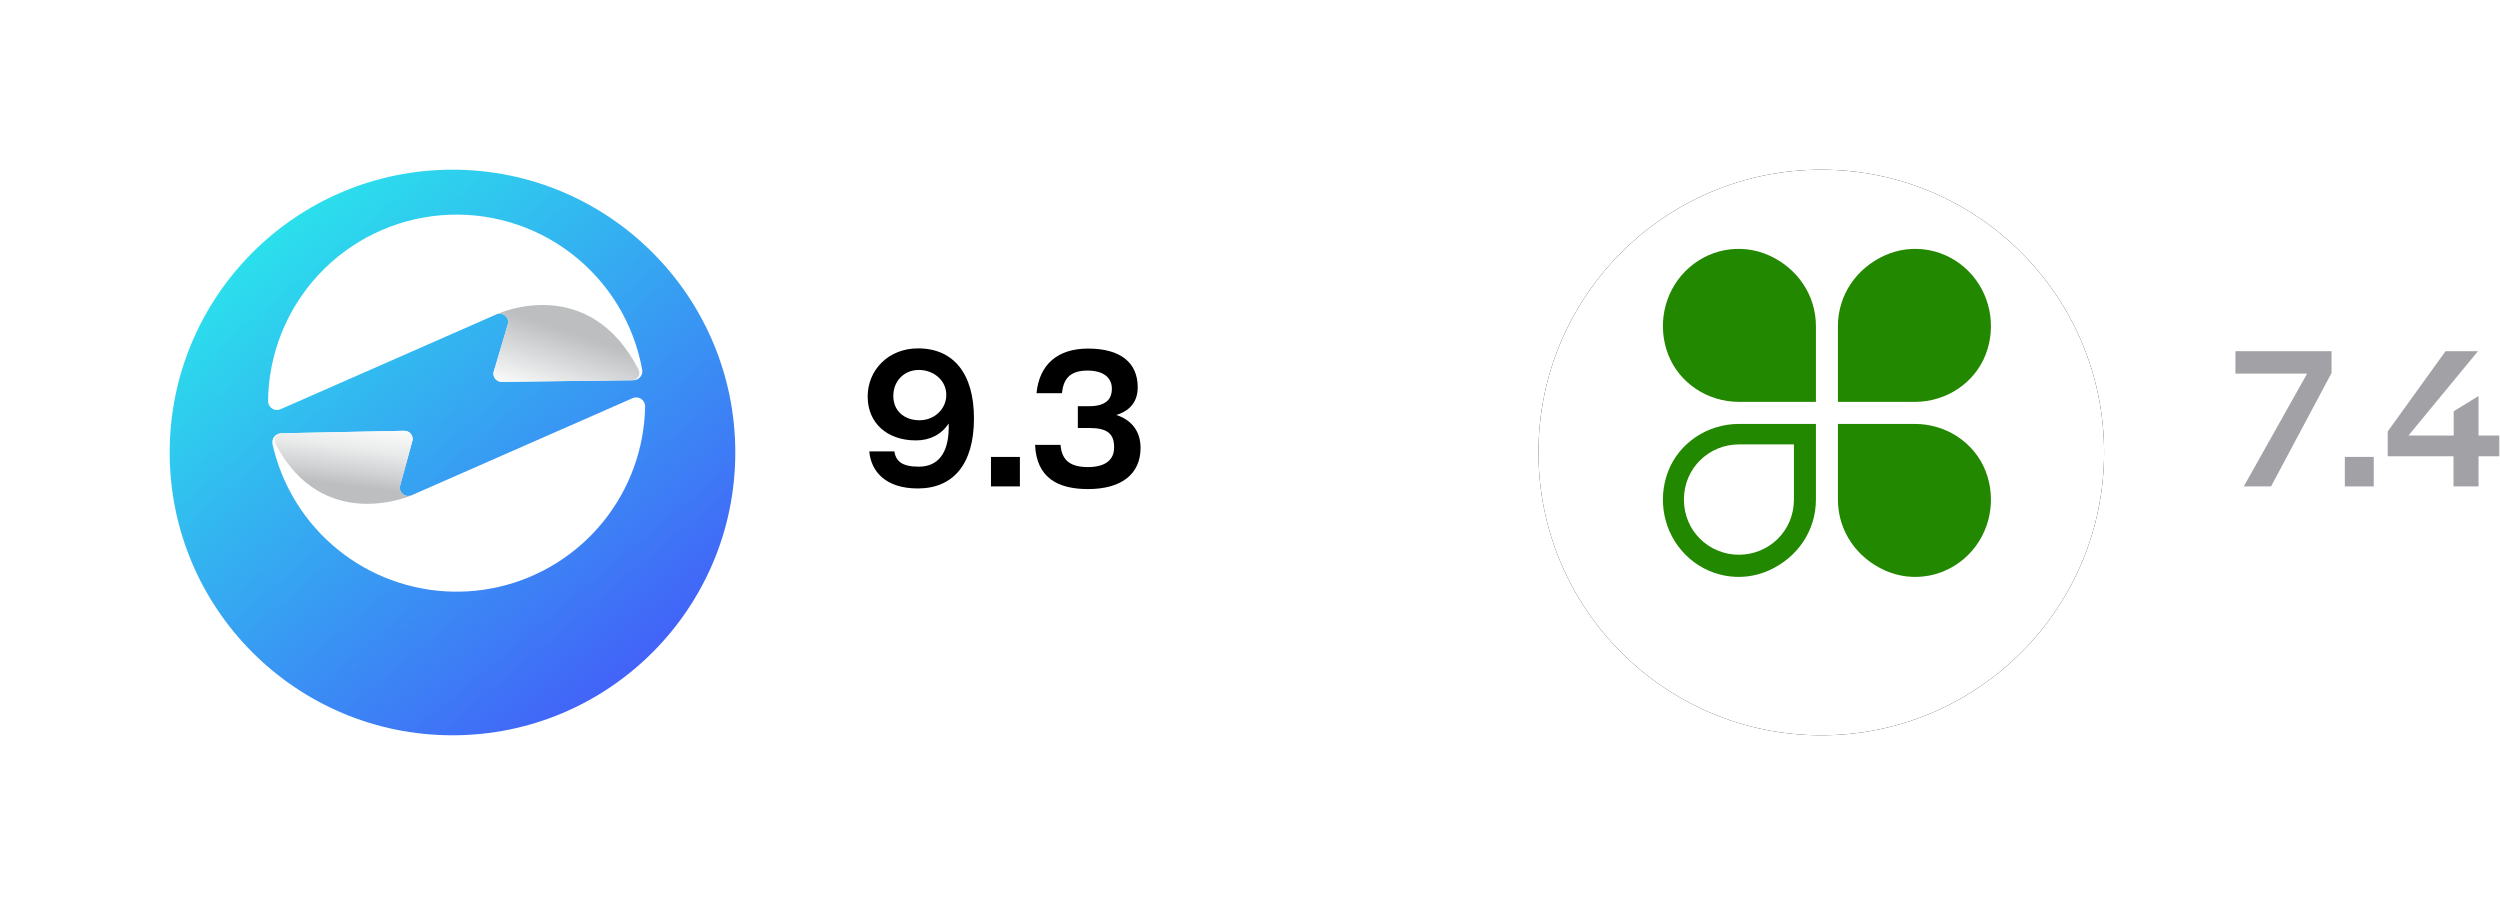
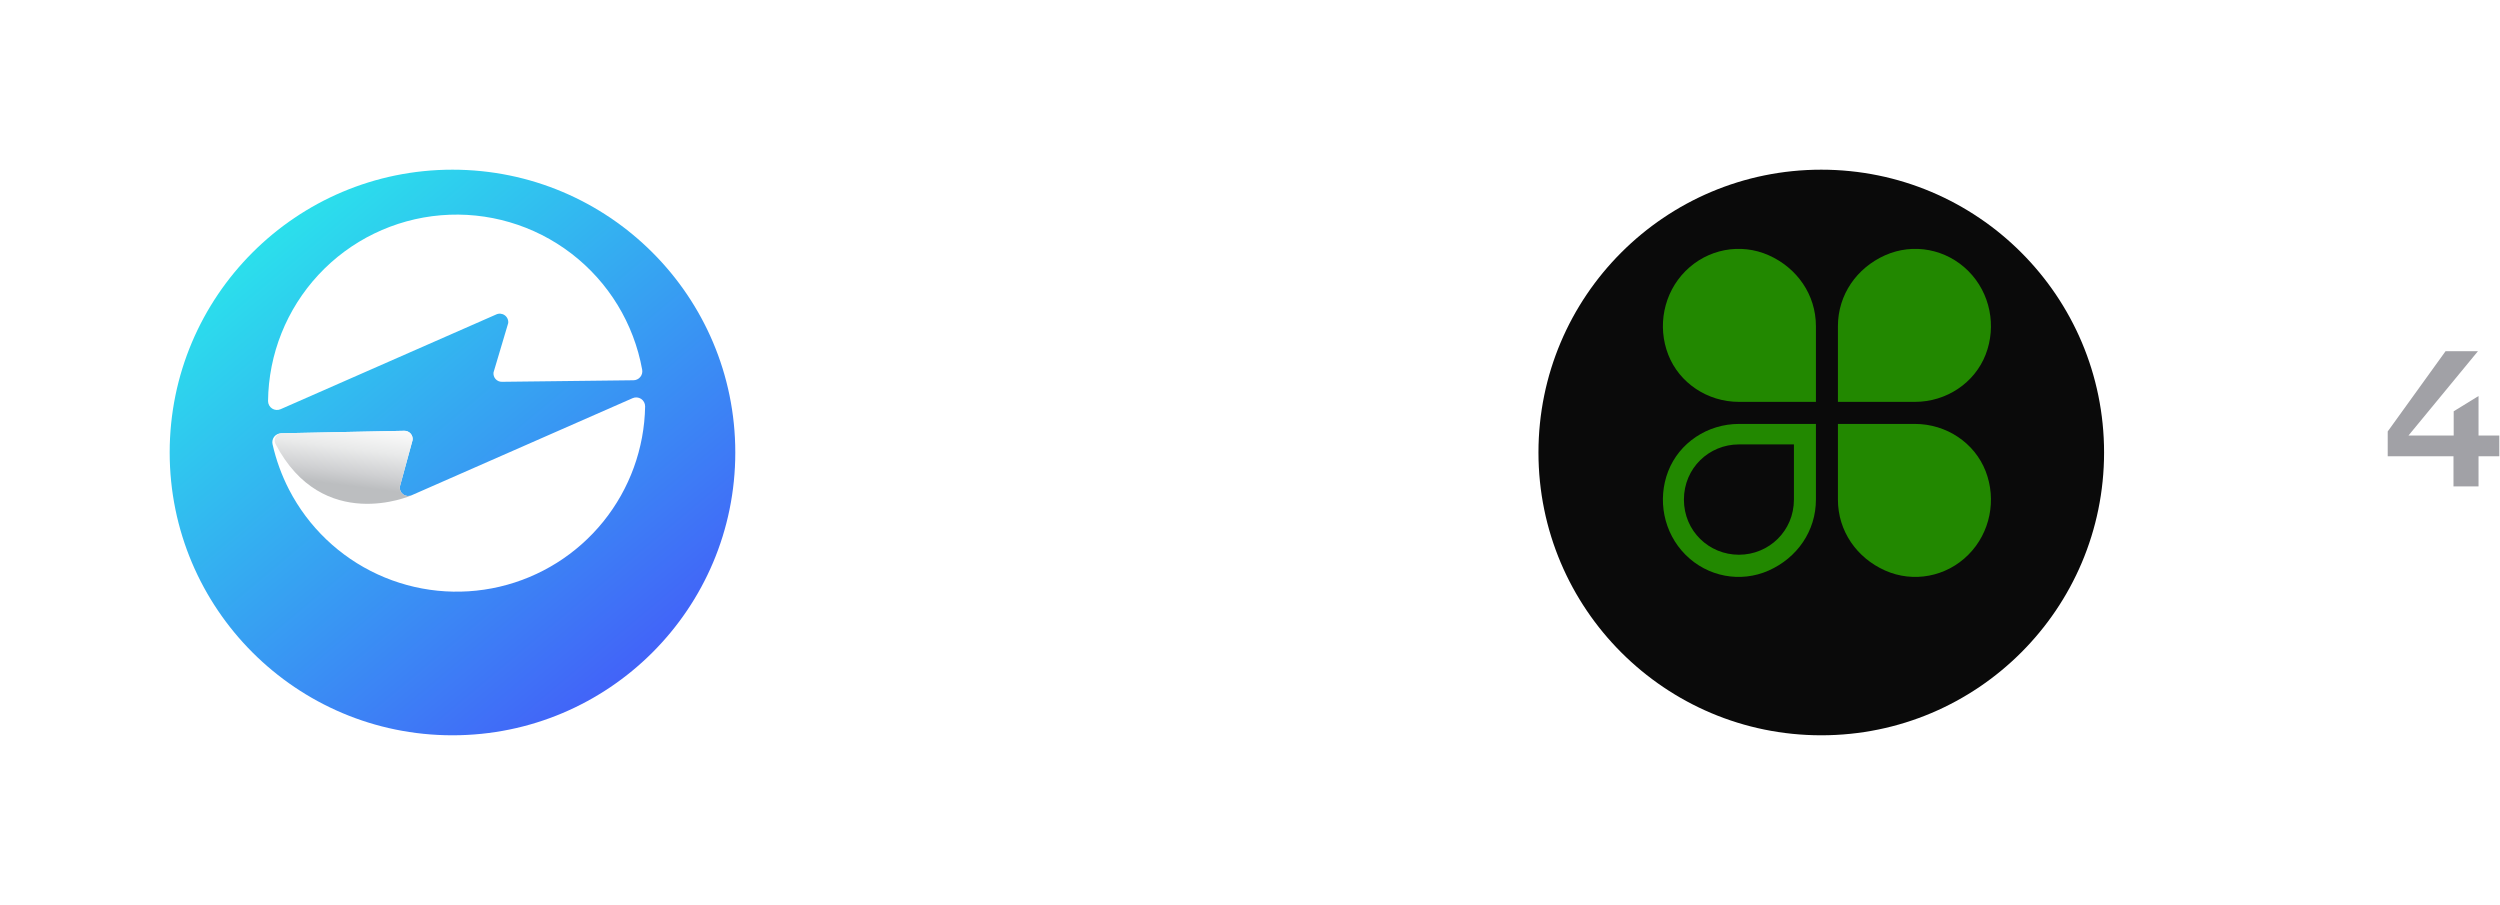
<svg xmlns="http://www.w3.org/2000/svg" width="221" height="80" viewBox="0 0 221 80" fill="none">
  <g filter="url(#filter0_d_64_1369)">
    <circle cx="40" cy="36" r="25" fill="url(#paint0_linear_64_1369)" />
  </g>
  <path d="M36.407 43.772L55.922 35.199C56.042 35.145 56.174 35.123 56.305 35.134C56.436 35.144 56.563 35.188 56.673 35.26C56.783 35.332 56.873 35.431 56.935 35.547C56.998 35.663 57.03 35.792 57.029 35.924C56.966 39.635 55.665 43.218 53.334 46.106C51.002 48.994 47.773 51.022 44.158 51.867C40.543 52.712 36.75 52.326 33.379 50.771C30.009 49.216 27.254 46.58 25.551 43.282C24.896 42.01 24.405 40.659 24.091 39.263C24.066 39.149 24.067 39.031 24.093 38.917C24.119 38.803 24.17 38.697 24.242 38.605C24.314 38.513 24.406 38.438 24.51 38.386C24.615 38.334 24.73 38.305 24.846 38.303L35.735 38.083C35.84 38.081 35.943 38.101 36.039 38.142C36.135 38.184 36.221 38.245 36.291 38.323C36.361 38.4 36.413 38.492 36.444 38.591C36.476 38.691 36.485 38.796 36.472 38.9L35.344 43.026C35.329 43.158 35.35 43.292 35.405 43.413C35.459 43.534 35.546 43.638 35.654 43.714C35.763 43.791 35.89 43.836 36.023 43.846C36.155 43.856 36.288 43.831 36.407 43.772Z" fill="white" />
  <path d="M35.346 43.026C35.332 43.157 35.353 43.291 35.407 43.411C35.462 43.532 35.548 43.636 35.656 43.712C35.764 43.789 35.891 43.834 36.023 43.845C36.155 43.855 36.288 43.83 36.407 43.772L36.338 43.805C36.338 43.805 28.533 47.242 24.351 39.235C24.301 39.138 24.277 39.03 24.28 38.922C24.284 38.813 24.315 38.707 24.37 38.613C24.426 38.52 24.505 38.442 24.599 38.387C24.693 38.333 24.799 38.303 24.908 38.301L35.738 38.082C35.842 38.08 35.946 38.1 36.041 38.142C36.137 38.183 36.223 38.245 36.293 38.322C36.363 38.4 36.415 38.491 36.447 38.591C36.478 38.69 36.487 38.795 36.474 38.899L35.346 43.026Z" fill="url(#paint1_linear_64_1369)" />
  <path d="M43.849 27.806L24.802 36.174C24.683 36.227 24.551 36.249 24.421 36.239C24.29 36.228 24.164 36.186 24.054 36.114C23.944 36.043 23.854 35.945 23.791 35.83C23.729 35.715 23.696 35.586 23.695 35.455C23.74 31.308 25.331 27.326 28.156 24.288C30.981 21.251 34.837 19.376 38.971 19.029C43.105 18.683 47.22 19.89 50.511 22.415C53.803 24.94 56.034 28.602 56.769 32.684C56.789 32.797 56.785 32.913 56.756 33.025C56.727 33.136 56.674 33.24 56.6 33.328C56.527 33.417 56.435 33.489 56.331 33.538C56.228 33.588 56.114 33.614 55.999 33.615L44.374 33.752C44.268 33.754 44.163 33.734 44.066 33.692C43.969 33.65 43.882 33.588 43.811 33.51C43.74 33.431 43.687 33.338 43.656 33.237C43.624 33.137 43.614 33.03 43.627 32.925L44.925 28.563C44.941 28.429 44.92 28.294 44.865 28.171C44.81 28.048 44.722 27.942 44.612 27.865C44.502 27.787 44.373 27.741 44.238 27.73C44.104 27.72 43.969 27.746 43.849 27.806Z" fill="white" />
-   <path d="M44.92 28.564C44.934 28.444 44.918 28.322 44.874 28.21C44.83 28.097 44.76 27.997 44.668 27.918C44.577 27.839 44.467 27.783 44.35 27.756C44.232 27.729 44.109 27.731 43.992 27.762L44.07 27.713C44.07 27.713 52.059 24.111 56.454 32.685C56.503 32.782 56.526 32.889 56.521 32.998C56.517 33.106 56.485 33.212 56.428 33.304C56.372 33.397 56.293 33.474 56.199 33.527C56.105 33.581 55.998 33.61 55.89 33.611L44.368 33.76C44.262 33.762 44.157 33.742 44.06 33.7C43.963 33.658 43.876 33.596 43.805 33.517C43.734 33.439 43.681 33.346 43.649 33.245C43.617 33.145 43.608 33.038 43.621 32.933L44.92 28.564Z" fill="url(#paint2_linear_64_1369)" />
-   <path d="M198.35 43L203.948 33.028H197.612V31.048H206.108V32.974L200.762 43H198.35Z" fill="#A1A1A6" />
-   <path d="M207.283 43V40.39H209.839V43H207.283Z" fill="#A1A1A6" />
  <path d="M216.888 43V40.336H211.074V38.14L216.186 31.048H219.048L212.91 38.5H216.906V36.358L219.102 35.008V38.5H220.938V40.336H219.102V43H216.888Z" fill="#A1A1A6" />
  <g filter="url(#filter1_d_64_1369)">
    <circle cx="161" cy="36" r="25" fill="#0A0A0A" />
-     <circle cx="161" cy="36" r="25" fill="white" />
  </g>
  <path d="M160.528 28.837C160.528 26.051 158.86 23.683 156.36 22.568C153.859 21.453 150.942 22.011 148.997 23.961C147.052 25.912 146.496 28.837 147.469 31.345C148.441 33.853 150.942 35.525 153.72 35.525H160.528V28.837ZM162.472 28.837C162.472 26.051 164.14 23.683 166.64 22.568C169.141 21.453 172.058 22.011 174.003 23.961C175.948 25.912 176.504 28.837 175.531 31.345C174.559 33.853 172.058 35.525 169.28 35.525H162.472V28.837ZM162.472 44.163C162.472 46.949 164.14 49.317 166.64 50.432C169.141 51.547 172.058 50.989 174.003 49.039C175.948 47.088 176.504 44.163 175.531 41.655C174.559 39.147 172.058 37.475 169.28 37.475H162.472V44.163ZM153.72 49.039C156.36 49.039 158.583 46.949 158.583 44.163V39.286H153.72C151.081 39.286 148.858 41.376 148.858 44.163C148.858 46.949 151.081 49.039 153.72 49.039ZM160.528 44.163C160.528 46.949 158.86 49.317 156.36 50.432C153.859 51.547 150.942 50.989 148.997 49.039C147.052 47.088 146.496 44.163 147.469 41.655C148.441 39.147 150.942 37.475 153.72 37.475H160.528V44.163Z" fill="#228800" />
-   <path d="M81.13 43.18C78.25 43.18 76.99 41.632 76.846 39.904H79.06C79.204 40.768 79.726 41.254 81.22 41.254C82.894 41.254 83.83 40.102 83.866 37.888V37.438C83.218 38.41 82.21 38.932 80.968 38.932C78.412 38.932 76.702 37.384 76.702 35.062C76.702 32.686 78.556 30.796 81.148 30.796C84.298 30.796 86.098 33.028 86.098 36.988C86.098 41.038 84.262 43.18 81.13 43.18ZM81.292 37.15C82.642 37.15 83.65 36.106 83.65 34.936V34.882C83.65 33.676 82.588 32.704 81.22 32.704C79.87 32.704 78.97 33.748 78.97 34.972V35.026C78.97 36.268 79.888 37.15 81.292 37.15ZM87.602 43V40.39H90.158V43H87.602ZM96.181 43.234C93.499 43.234 91.627 42.226 91.501 39.328H93.751C93.859 40.624 94.525 41.29 96.181 41.29C97.693 41.29 98.485 40.66 98.485 39.58V39.508C98.485 38.356 97.891 37.834 96.307 37.834H95.281V35.908H96.289C97.657 35.908 98.287 35.368 98.287 34.378V34.342C98.287 33.37 97.513 32.758 96.145 32.758C94.561 32.758 94.003 33.514 93.877 34.756H91.627C91.879 32.182 93.535 30.814 96.181 30.814C99.061 30.814 100.573 32.056 100.573 34.234C100.573 35.422 99.979 36.286 98.683 36.682C100.051 37.132 100.825 38.14 100.825 39.598C100.825 41.884 99.169 43.234 96.181 43.234Z" fill="black" />
  <defs>
    <filter id="filter0_d_64_1369" x="0" y="0" width="80" height="80" filterUnits="userSpaceOnUse" color-interpolation-filters="sRGB">
      <feFlood flood-opacity="0" result="BackgroundImageFix" />
      <feColorMatrix in="SourceAlpha" type="matrix" values="0 0 0 0 0 0 0 0 0 0 0 0 0 0 0 0 0 0 127 0" result="hardAlpha" />
      <feOffset dy="4" />
      <feGaussianBlur stdDeviation="7.5" />
      <feComposite in2="hardAlpha" operator="out" />
      <feColorMatrix type="matrix" values="0 0 0 0 0 0 0 0 0 0 0 0 0 0 0 0 0 0 0.15 0" />
      <feBlend mode="normal" in2="BackgroundImageFix" result="effect1_dropShadow_64_1369" />
      <feBlend mode="normal" in="SourceGraphic" in2="effect1_dropShadow_64_1369" result="shape" />
    </filter>
    <filter id="filter1_d_64_1369" x="121" y="0" width="80" height="80" filterUnits="userSpaceOnUse" color-interpolation-filters="sRGB">
      <feFlood flood-opacity="0" result="BackgroundImageFix" />
      <feColorMatrix in="SourceAlpha" type="matrix" values="0 0 0 0 0 0 0 0 0 0 0 0 0 0 0 0 0 0 127 0" result="hardAlpha" />
      <feOffset dy="4" />
      <feGaussianBlur stdDeviation="7.5" />
      <feComposite in2="hardAlpha" operator="out" />
      <feColorMatrix type="matrix" values="0 0 0 0 0 0 0 0 0 0 0 0 0 0 0 0 0 0 0.15 0" />
      <feBlend mode="normal" in2="BackgroundImageFix" result="effect1_dropShadow_64_1369" />
      <feBlend mode="normal" in="SourceGraphic" in2="effect1_dropShadow_64_1369" result="shape" />
    </filter>
    <linearGradient id="paint0_linear_64_1369" x1="23.434" y1="17.024" x2="55.663" y2="55.578" gradientUnits="userSpaceOnUse">
      <stop stop-color="#2BE0EC" />
      <stop offset="1" stop-color="#4263F8" />
    </linearGradient>
    <linearGradient id="paint1_linear_64_1369" x1="32.491" y1="36.539" x2="31.52" y2="44.217" gradientUnits="userSpaceOnUse">
      <stop stop-color="white" />
      <stop offset="0.186" stop-color="#F9F9F9" />
      <stop offset="0.424" stop-color="#E9EAEA" />
      <stop offset="0.689" stop-color="#CFD0D2" />
      <stop offset="0.849" stop-color="#BCBEC0" />
    </linearGradient>
    <linearGradient id="paint2_linear_64_1369" x1="53.089" y1="28.138" x2="50.269" y2="36.677" gradientUnits="userSpaceOnUse">
      <stop offset="0.222" stop-color="#BCBEC0" />
      <stop offset="0.953" stop-color="white" />
    </linearGradient>
  </defs>
</svg>